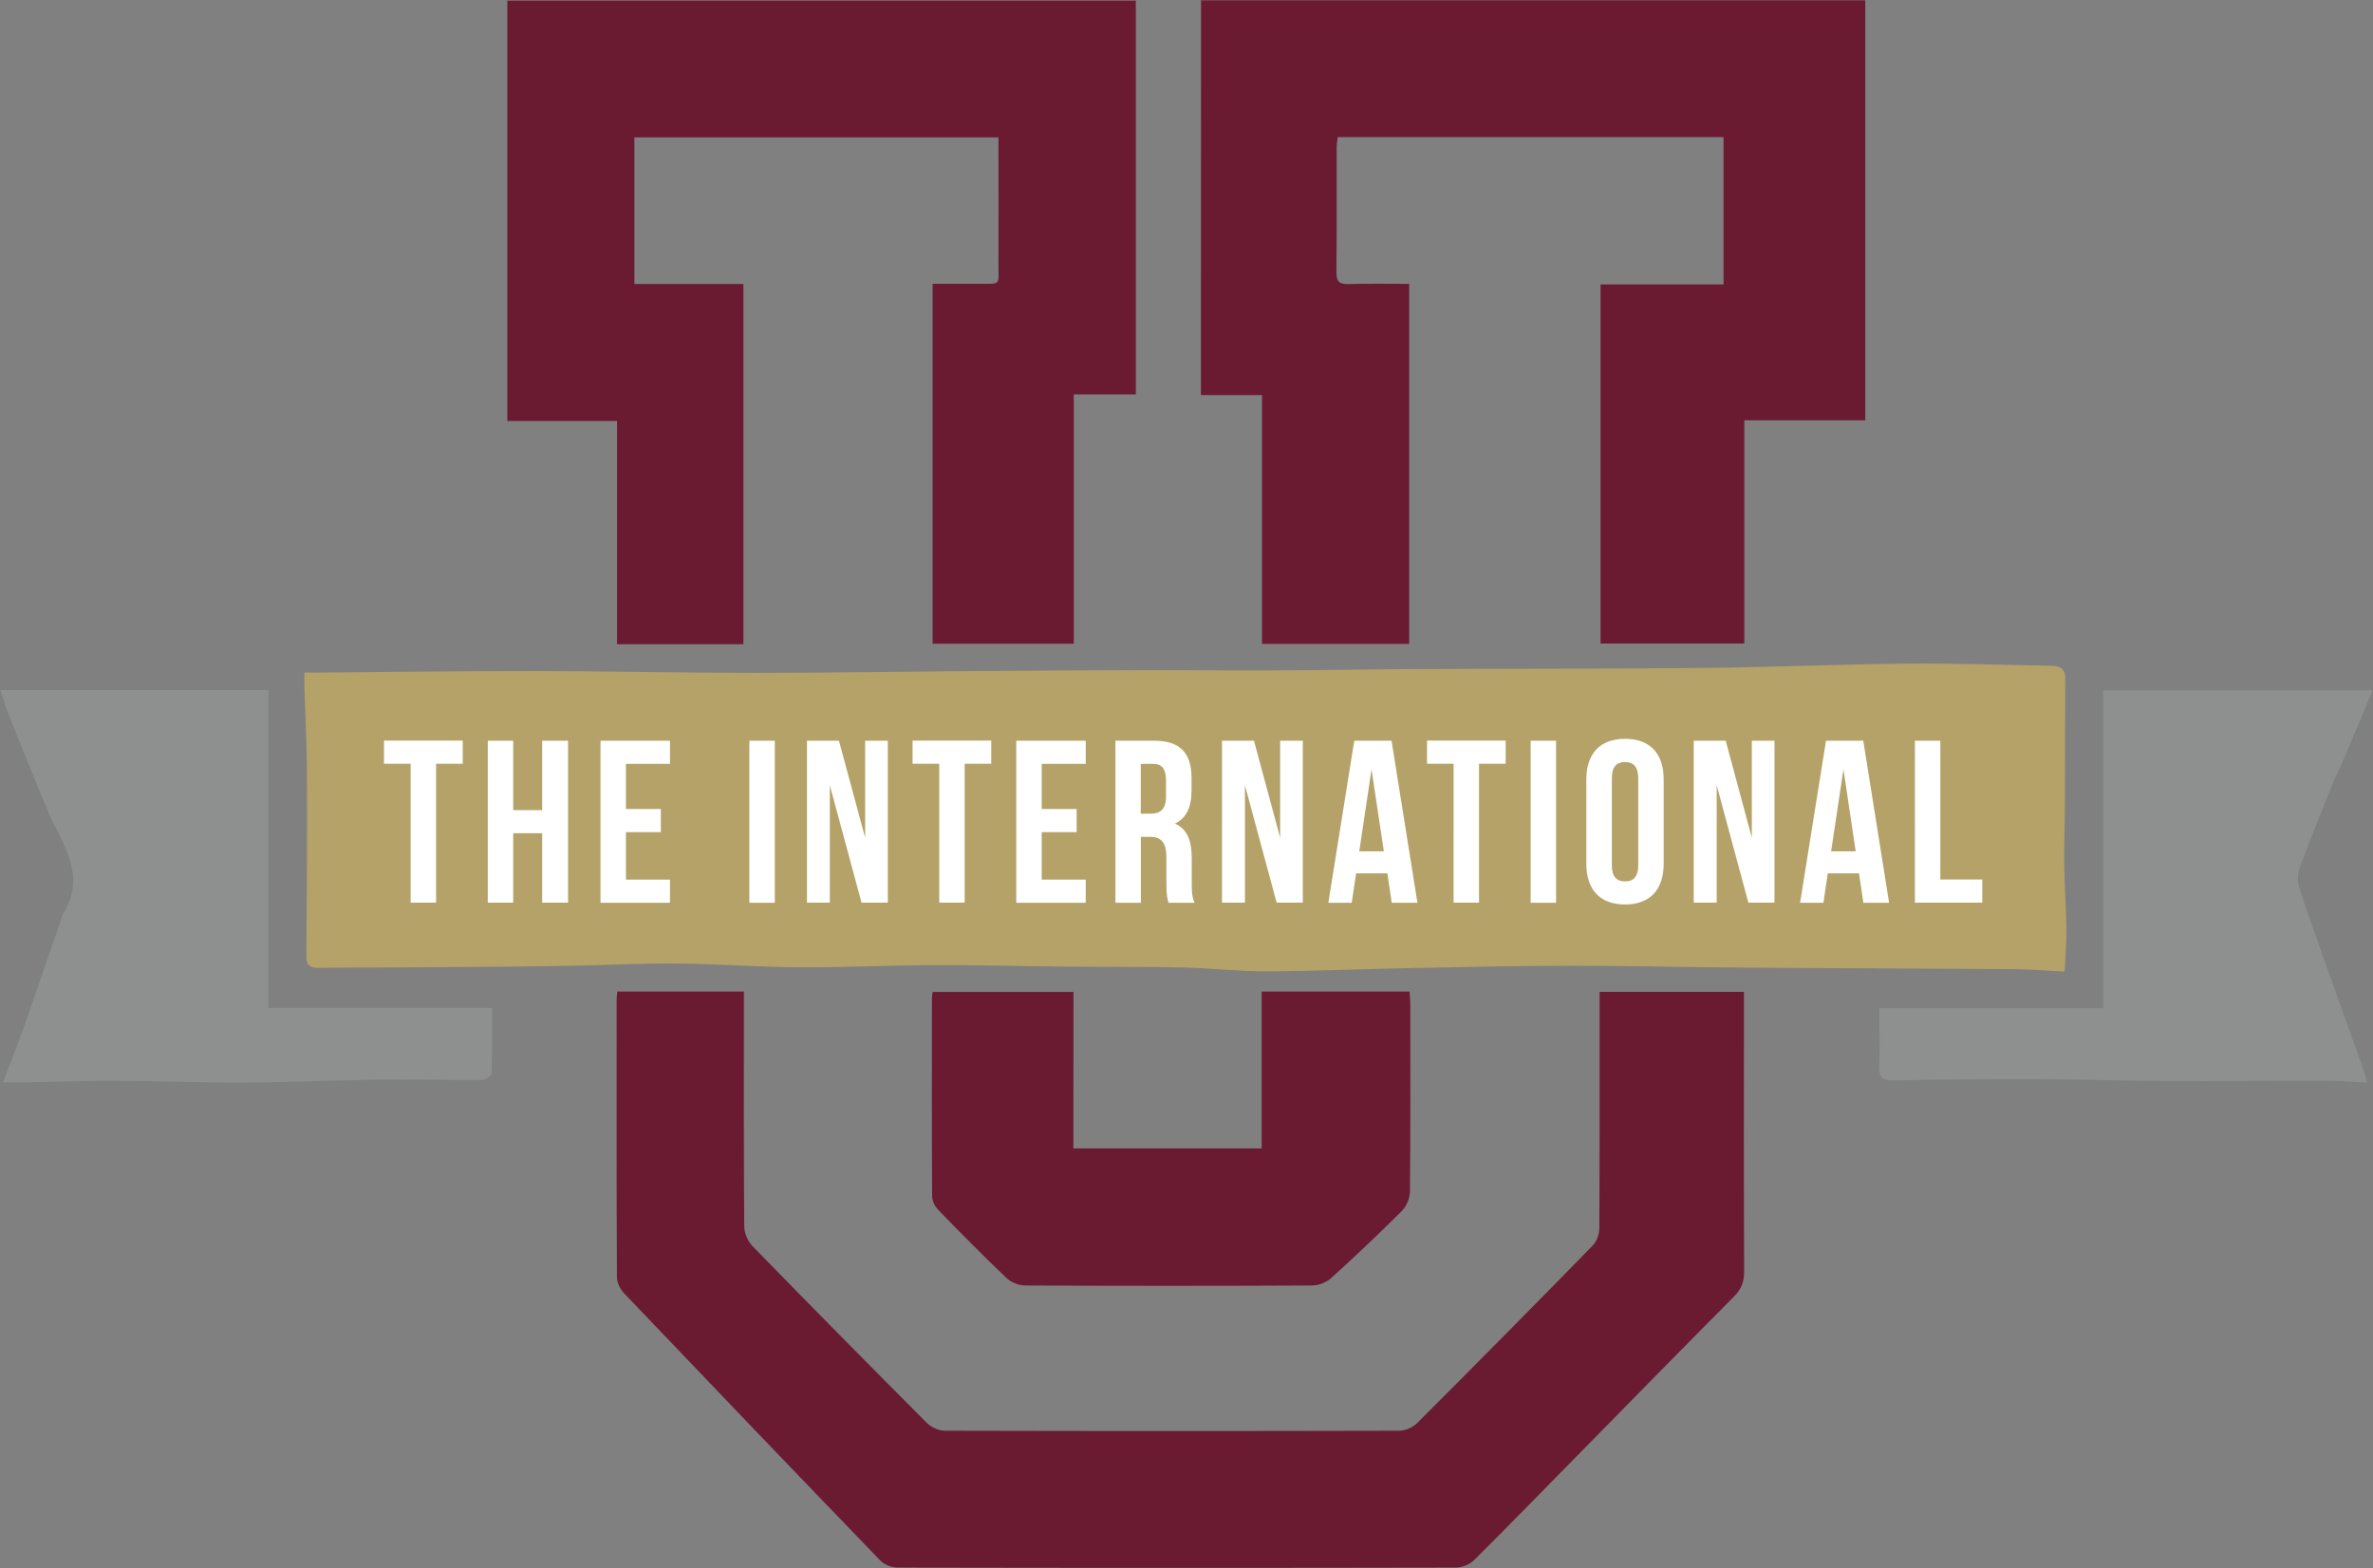
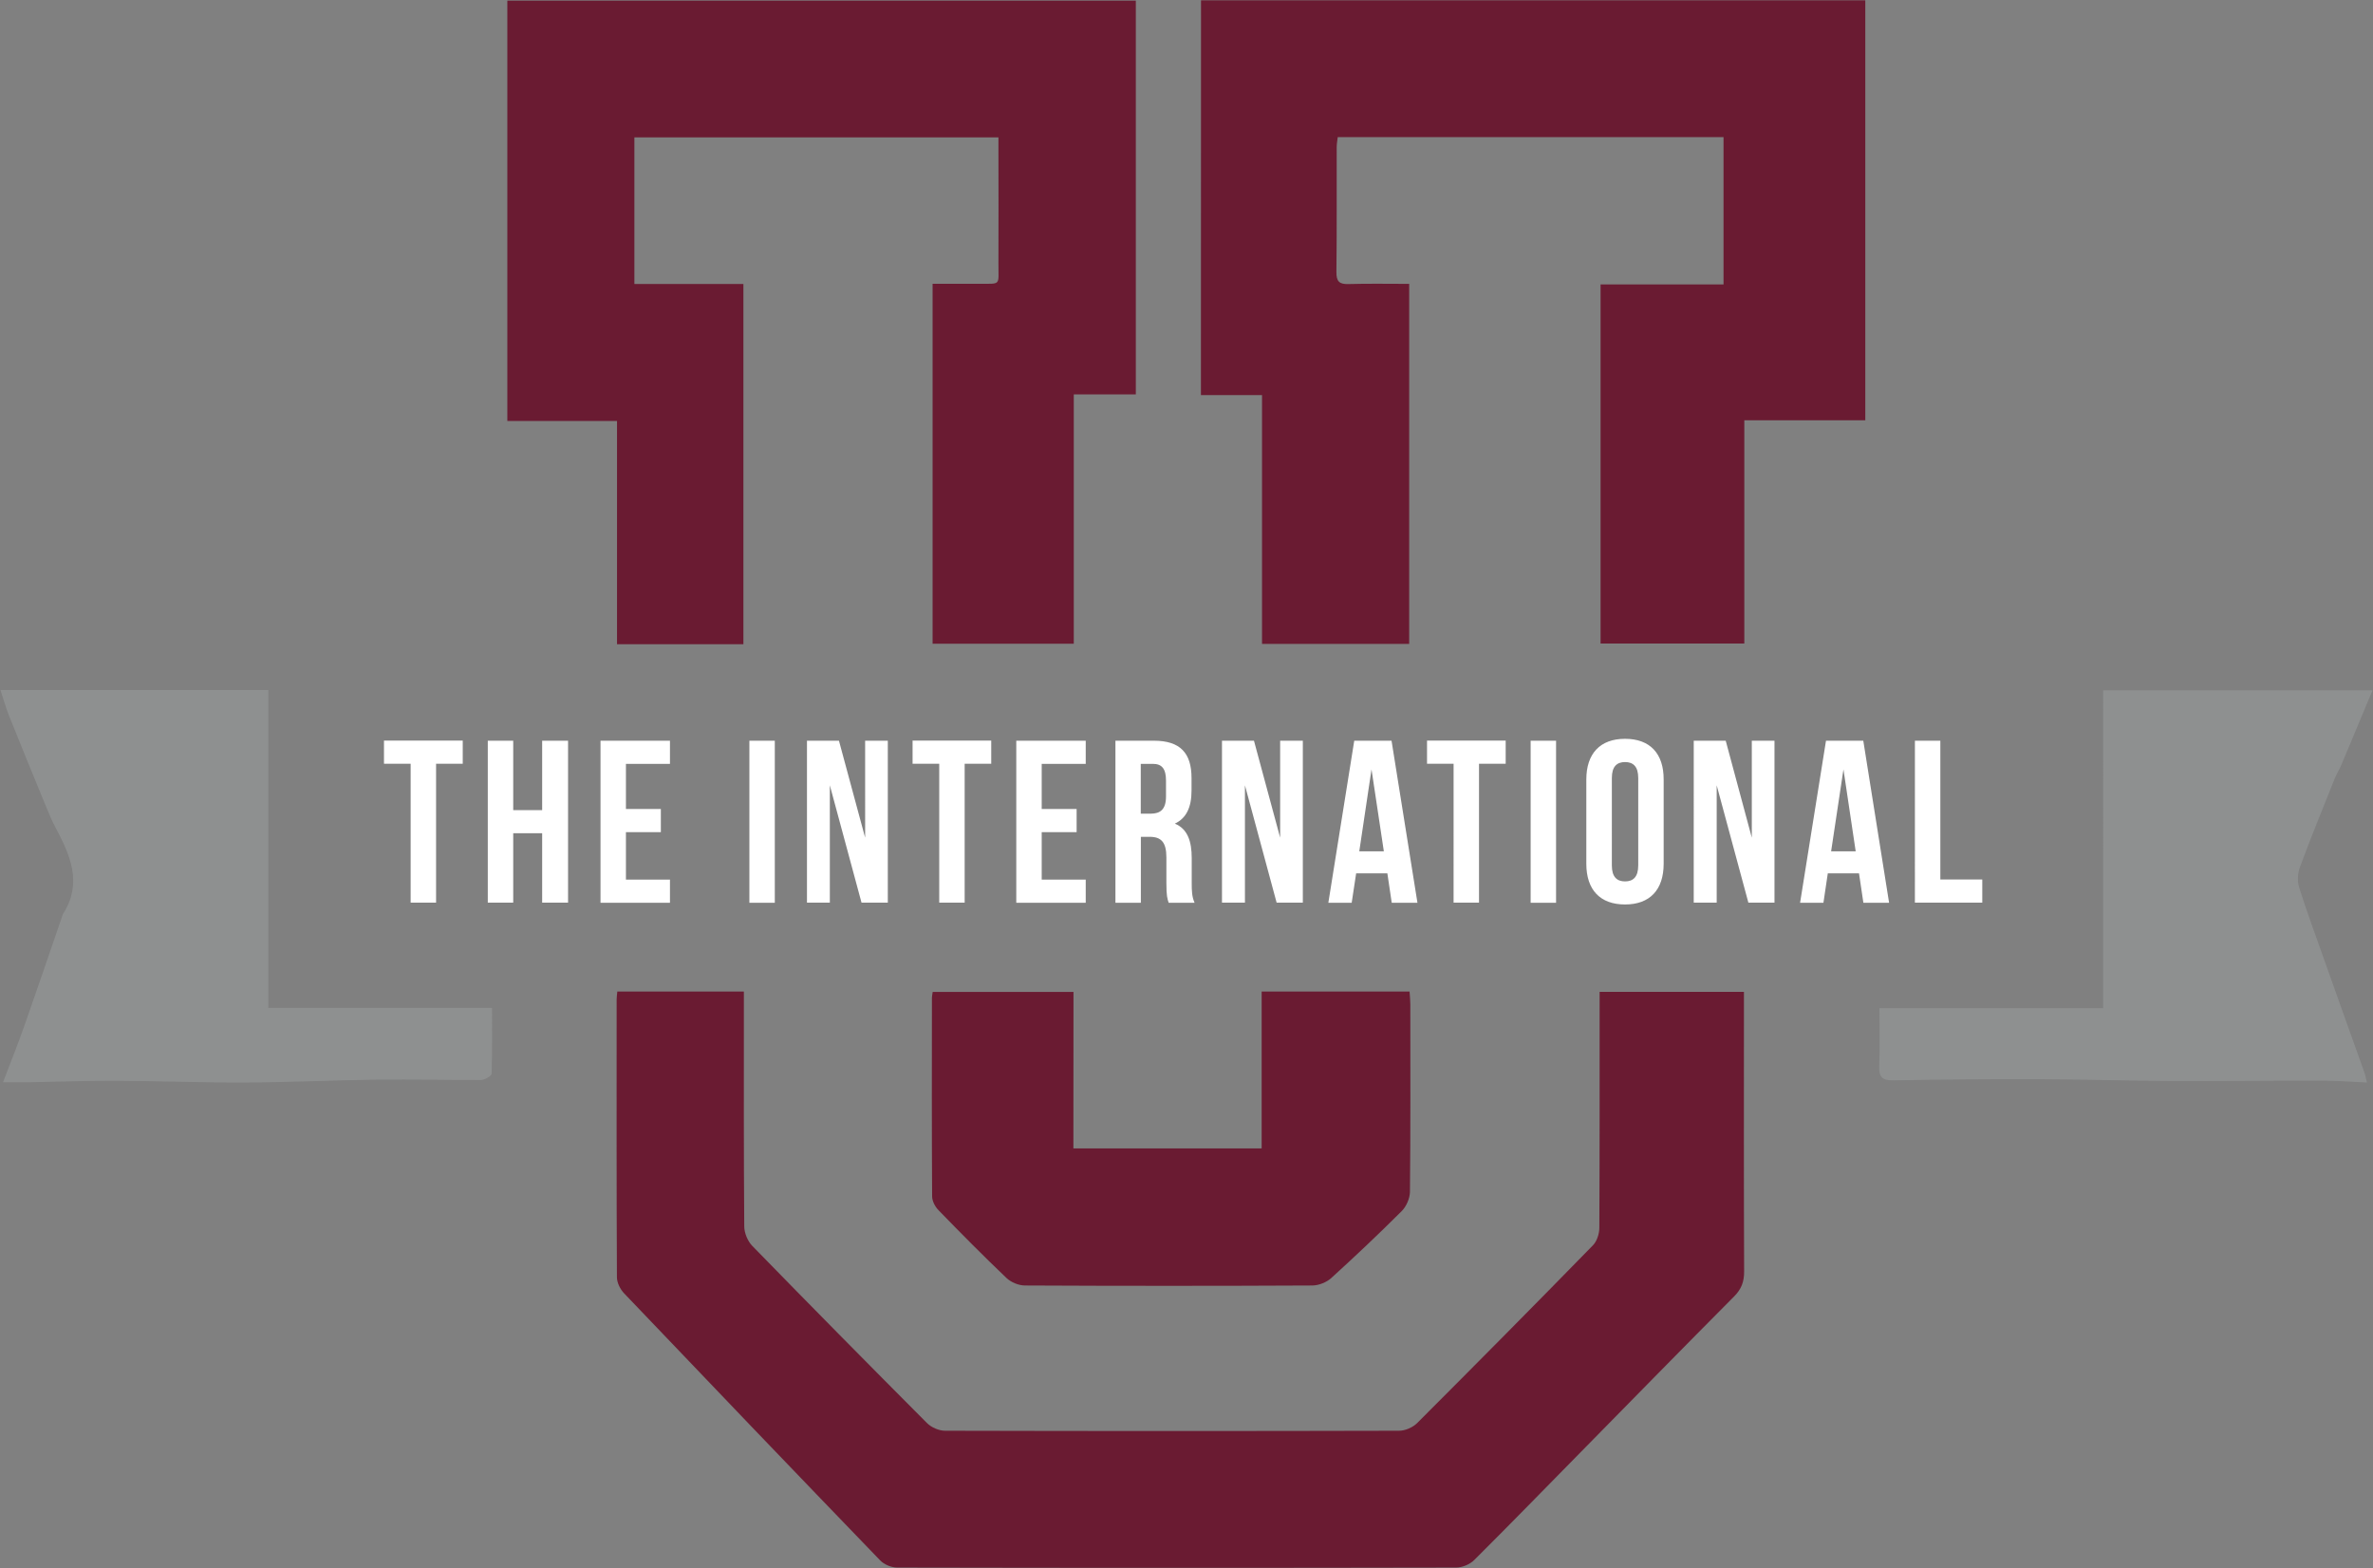
<svg xmlns="http://www.w3.org/2000/svg" width="250.1" height="165.28">
  <rect width="100%" height="100%" fill="#808080" stroke="none" />
  <path fill="#8E9090" d="M.32 114.07c.84-2.22 1.61-4.12 2.28-6.04 1.32-3.75 2.6-7.52 3.89-11.27.06-.17.09-.35.19-.49 2.04-3.25.7-6.18-.85-9.09-.35-.65-.63-1.34-.92-2.03-1.33-3.23-2.66-6.47-3.96-9.72-.35-.88-.6-1.8-.9-2.7h28.23v33.5h23.58c0 2.42.03 4.69-.05 6.95-.01.24-.73.64-1.12.65-3.6.02-7.2-.08-10.8-.04-4.69.06-9.38.29-14.06.31-4.6.02-9.19-.17-13.79-.19-2.94-.01-5.87.11-8.81.16-.83.01-1.65 0-2.91 0m221.34-7.8V72.76h28.39c-1.08 2.6-2.17 5.21-3.27 7.82-.22.52-.53 1.01-.74 1.54-1.23 3.08-2.49 6.16-3.64 9.27-.24.64-.29 1.48-.09 2.12.8 2.55 1.73 5.05 2.62 7.57 1.41 3.99 2.84 7.97 4.26 11.95.1.28.15.58.27 1.07-1.63-.07-3.14-.2-4.65-.2-5.44-.01-10.88.06-16.32.03-4.54-.02-9.09-.17-13.63-.18-5.09-.01-10.19.02-15.28.12-1.27.03-1.57-.4-1.52-1.57.08-1.96.02-3.93.02-6.04h23.58z" />
-   <path fill="#B5A268" d="M217.6 102.4c-1.92-.09-3.62-.23-5.32-.25-9.7-.07-19.4-.1-29.1-.17-5.95-.04-11.9-.2-17.85-.19-5.66.01-11.32.14-16.98.25-4.95.1-9.89.32-14.84.34-2.93.01-5.87-.34-8.8-.41-4.16-.09-8.34-.05-12.5-.09-4.61-.04-9.21-.18-13.82-.16-4.72.02-9.45.26-14.17.23-4.24-.02-8.48-.35-12.73-.39-3.64-.04-7.28.15-10.92.22-2.5.05-4.99.09-7.49.11-4.47.04-8.94.06-13.41.09-2.02.01-4.04-.01-6.06.03-.91.02-1.33-.24-1.32-1.26.06-6.45.09-12.9.06-19.35-.01-2.98-.18-5.96-.27-8.94-.01-.48 0-.95 0-1.57h1.44c7.67-.06 15.34-.17 23.01-.16 7.68.01 15.35.19 23.02.19 7.68 0 15.35-.13 23.03-.19 6.19-.05 12.37-.08 18.56-.1 4.08-.01 8.15.06 12.23.04 5.22-.02 10.44-.12 15.66-.15 10.14-.05 20.29-.02 30.43-.12 7.11-.07 14.21-.38 21.32-.45 5.13-.05 10.27.13 15.4.22.88.01 1.49.27 1.49 1.35-.03 4.34-.02 8.68-.04 13.02-.01 2.24-.1 4.48-.07 6.71.03 2.28.2 4.55.23 6.83.01 1.38-.12 2.77-.19 4.32" />
-   <path fill="#6A1B32" d="M126.58.03h70.01V44.3h-12.75v23.53h-15.15V29.98h12.96V14.45h-40.66c-.04.37-.11.71-.11 1.04-.01 4.39.02 8.79-.03 13.18-.01.99.3 1.3 1.27 1.27 2.1-.06 4.2-.02 6.4-.02v37.95h-15.51V41.64h-6.44l.01-41.61zM78.35 67.9H65.03V44.37H53.47V.07h66.24v41.5h-6.54v26.28H98.29V29.91c1.57 0 3.17.01 4.77 0 2.51-.02 2.16.28 2.17-2.16.02-3.91 0-7.82 0-11.73v-1.54H66.86v15.45h11.49V67.9zm.05 36.63v1.69c0 7.69-.02 15.37.04 23.06.01.69.36 1.54.85 2.04 6.1 6.26 12.24 12.48 18.41 18.67.46.46 1.26.81 1.91.81 15.95.04 31.89.04 47.84 0 .65 0 1.45-.35 1.91-.81 6.21-6.21 12.39-12.45 18.53-18.74.42-.43.67-1.22.67-1.84.04-7.78.03-15.55.03-23.33v-1.54h15.21v1.51c0 9.31-.02 18.62.02 27.94.01 1.09-.28 1.88-1.06 2.66-5.39 5.42-10.73 10.88-16.09 16.33-3.76 3.82-7.49 7.66-11.29 11.44-.46.46-1.26.8-1.91.8-19.64.04-39.27.04-58.91 0-.61 0-1.38-.32-1.8-.76-9.02-9.35-18.01-18.73-26.98-28.14-.41-.43-.76-1.12-.76-1.7-.05-9.75-.03-19.5-.03-29.26 0-.25.04-.51.07-.85H78.4zm34.73 16.51h19.84v-16.53h15.59c.03.49.08.92.08 1.35 0 6.59.03 13.18-.04 19.77-.01.68-.38 1.53-.87 2.02-2.42 2.42-4.91 4.77-7.44 7.07-.49.44-1.3.76-1.96.77-10.1.05-20.2.05-30.31 0-.65 0-1.45-.33-1.93-.78-2.45-2.33-4.83-4.74-7.18-7.16-.36-.37-.67-.96-.67-1.45-.04-6.98-.03-13.97-.02-20.95 0-.17.05-.34.08-.6h14.84l-.01 16.49z" />
+   <path fill="#6A1B32" d="M126.58.03h70.01V44.3h-12.75v23.53h-15.15V29.98h12.96V14.45h-40.66c-.04.37-.11.71-.11 1.04-.01 4.39.02 8.79-.03 13.18-.01.99.3 1.3 1.27 1.27 2.1-.06 4.2-.02 6.4-.02v37.95h-15.51V41.64h-6.44l.01-41.61M78.35 67.9H65.03V44.37H53.47V.07h66.24v41.5h-6.54v26.28H98.29V29.91c1.57 0 3.17.01 4.77 0 2.51-.02 2.16.28 2.17-2.16.02-3.91 0-7.82 0-11.73v-1.54H66.86v15.45h11.49V67.9zm.05 36.63v1.69c0 7.69-.02 15.37.04 23.06.01.69.36 1.54.85 2.04 6.1 6.26 12.24 12.48 18.41 18.67.46.46 1.26.81 1.91.81 15.95.04 31.89.04 47.84 0 .65 0 1.45-.35 1.91-.81 6.21-6.21 12.39-12.45 18.53-18.74.42-.43.67-1.22.67-1.84.04-7.78.03-15.55.03-23.33v-1.54h15.21v1.51c0 9.31-.02 18.62.02 27.94.01 1.09-.28 1.88-1.06 2.66-5.39 5.42-10.73 10.88-16.09 16.33-3.76 3.82-7.49 7.66-11.29 11.44-.46.46-1.26.8-1.91.8-19.64.04-39.27.04-58.91 0-.61 0-1.38-.32-1.8-.76-9.02-9.35-18.01-18.73-26.98-28.14-.41-.43-.76-1.12-.76-1.7-.05-9.75-.03-19.5-.03-29.26 0-.25.04-.51.07-.85H78.4zm34.73 16.51h19.84v-16.53h15.59c.03.49.08.92.08 1.35 0 6.59.03 13.18-.04 19.77-.01.68-.38 1.53-.87 2.02-2.42 2.42-4.91 4.77-7.44 7.07-.49.44-1.3.76-1.96.77-10.1.05-20.2.05-30.31 0-.65 0-1.45-.33-1.93-.78-2.45-2.33-4.83-4.74-7.18-7.16-.36-.37-.67-.96-.67-1.45-.04-6.98-.03-13.97-.02-20.95 0-.17.05-.34.08-.6h14.84l-.01 16.49z" />
  <path fill="#FFF" d="M48.77 80.5h-2.81v14.64h-2.68V80.5h-2.81v-2.44h8.3v2.44zm11.1 14.64h-2.73v-7.32h-3.05v7.32h-2.68V78.07h2.68v7.32h3.05v-7.32h2.73v17.07zm10.74-14.63h-4.64v4.76h3.68v2.44h-3.68v5h4.64v2.44h-7.32V78.07h7.32v2.44zm8.37-2.44h2.68v17.08h-2.68V78.07zm14.58 17.07H90.8l-3.34-12.37v12.37h-2.41V78.07h3.37l2.76 10.22V78.07h2.39v17.07zm10.91-14.64h-2.8v14.64h-2.68V80.5h-2.81v-2.44h8.29v2.44zm9.96.01h-4.64v4.76h3.68v2.44h-3.68v5h4.64v2.44h-7.32V78.07h7.32v2.44zm11.17 12.56v-2.63c0-1.78-.44-3.08-1.78-3.63 1.2-.56 1.76-1.71 1.76-3.47V82c0-2.63-1.19-3.93-3.97-3.93h-4.05v17.08h2.68V88.2h.93c1.22 0 1.76.58 1.76 2.17v2.68c0 1.39.1 1.66.24 2.1h2.73c-.28-.64-.3-1.25-.3-2.08zm-2.71-9.12c0 1.37-.61 1.81-1.61 1.81h-1.05v-5.25h1.29c.95 0 1.37.54 1.37 1.76v1.68zm14.42 11.19h-2.76l-3.34-12.37v12.37h-2.42V78.07h3.37l2.76 10.22V78.07h2.39v17.07zm9.35-17.07h-3.93L140 95.15h2.46l.47-3.1h3.29l.46 3.1h2.71l-2.73-17.08zm-3.4 11.66l1.29-8.64 1.3 8.64h-2.59zm15.42-9.23h-2.8v14.64h-2.68V80.5h-2.8v-2.44h8.29v2.44zm2.64-2.43H164v17.08h-2.68V78.07zm9.95-.2c-2.63 0-4.08 1.56-4.08 4.29v8.88c0 2.73 1.44 4.29 4.08 4.29 2.63 0 4.07-1.56 4.07-4.29v-8.88c.01-2.73-1.43-4.29-4.07-4.29zm1.39 13.35c0 1.22-.54 1.68-1.39 1.68-.85 0-1.39-.47-1.39-1.68V82c0-1.22.54-1.68 1.39-1.68.85 0 1.39.46 1.39 1.68v9.22zm14.37 3.92h-2.76l-3.34-12.37v12.37h-2.42V78.07h3.37l2.75 10.22V78.07h2.39v17.07zm9.35-17.07h-3.93l-2.73 17.08h2.46l.46-3.1h3.29l.46 3.1h2.71l-2.72-17.08zm-3.39 11.66l1.3-8.64 1.29 8.64h-2.59zm15.93 5.41h-7.1V78.07h2.68V92.7h4.42v2.44z" />
</svg>